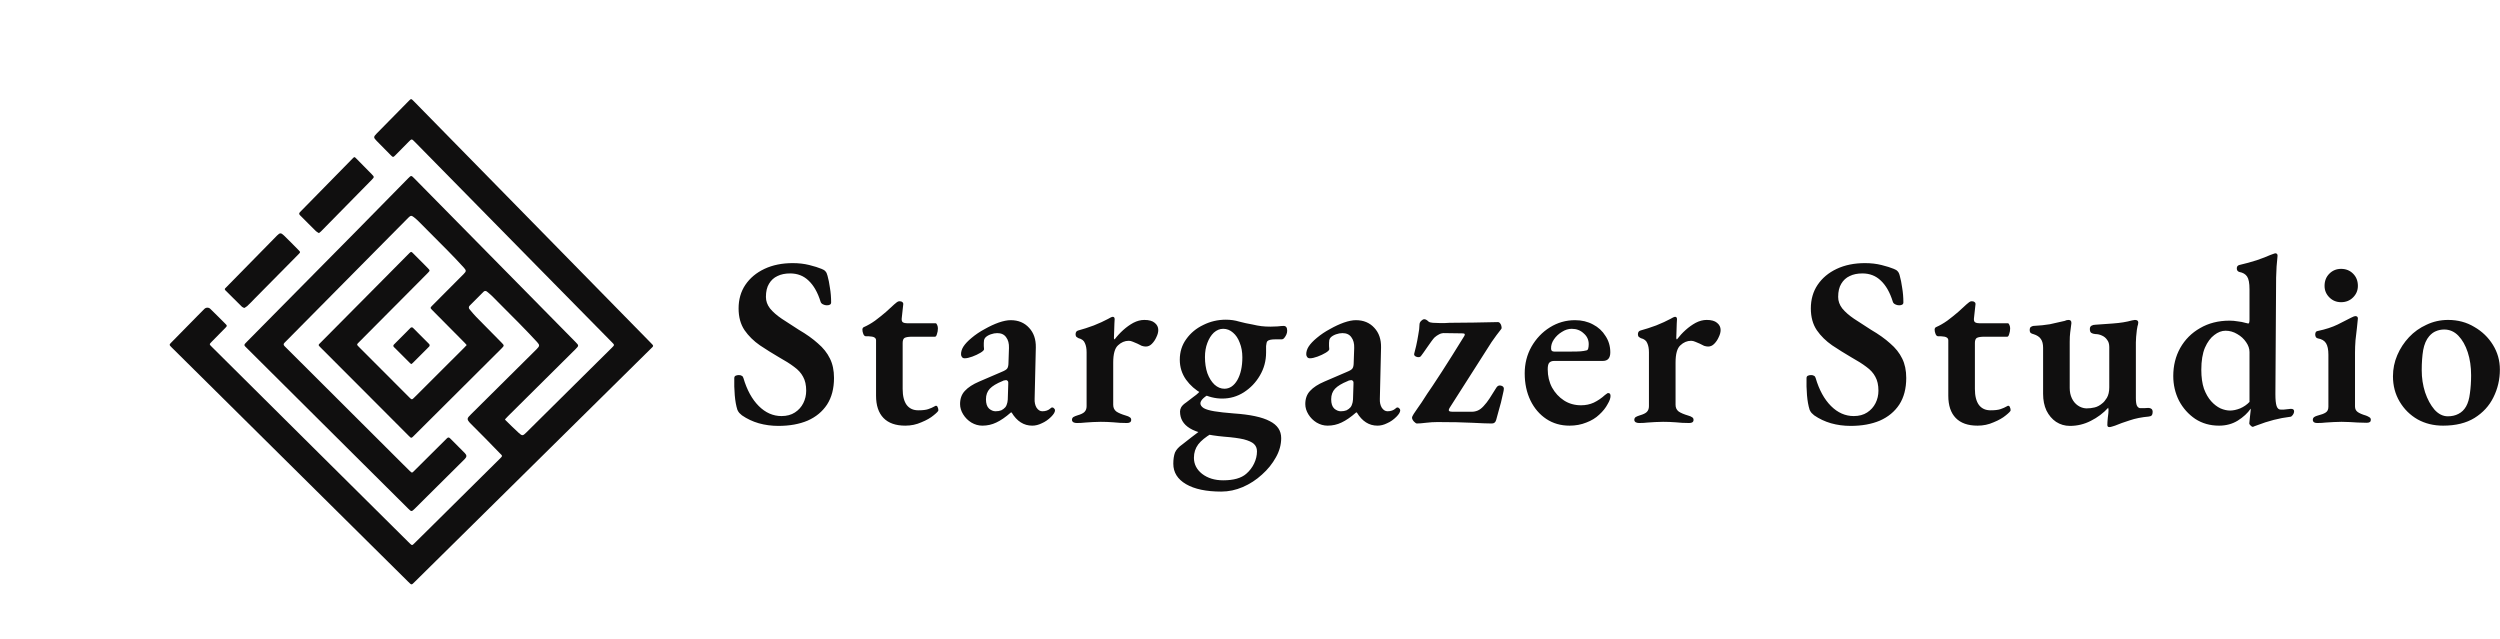
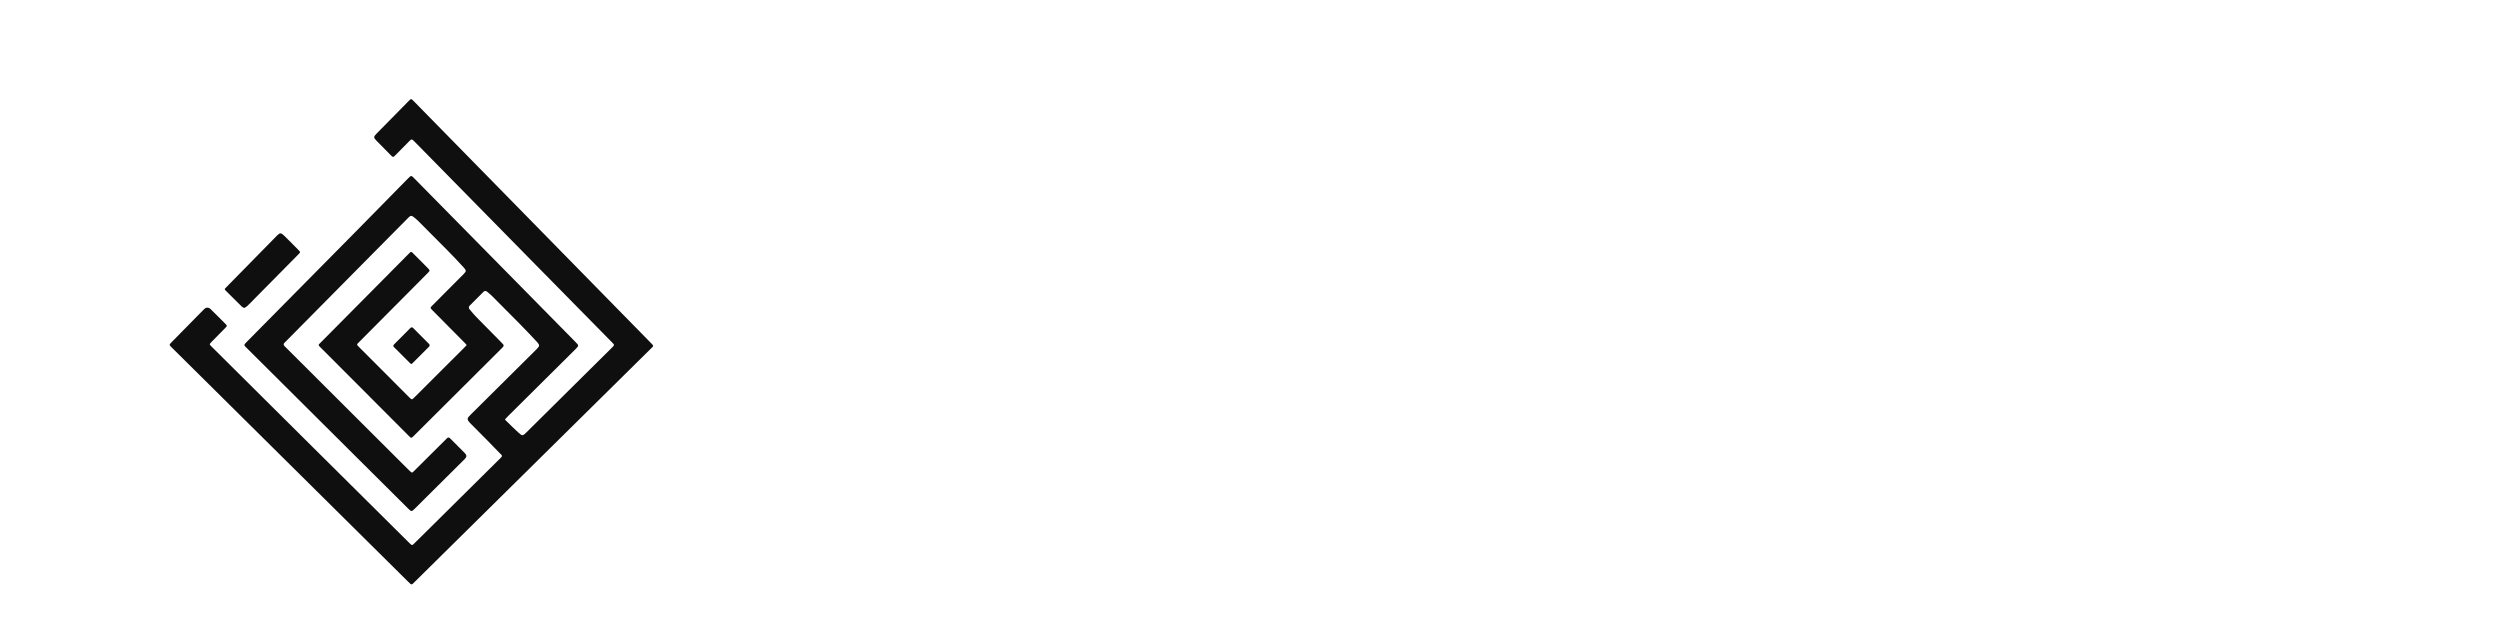
<svg xmlns="http://www.w3.org/2000/svg" width="1702" height="435" viewBox="0 0 1702 435" fill="none">
-   <path d="M529.927 289.948C525.248 289.948 520.787 289.35 516.544 288.153C512.409 286.956 508.601 285.161 505.119 282.767C504.466 282.223 503.868 281.679 503.324 281.135C502.78 280.482 502.344 279.775 502.018 279.013C501.148 276.293 500.549 272.974 500.223 269.057C499.896 265.031 499.787 261.169 499.896 257.469C499.896 256.708 500.168 256.164 500.712 255.837C501.365 255.511 502.127 255.348 502.997 255.348C503.868 255.348 504.521 255.511 504.956 255.837C505.5 256.055 505.881 256.545 506.098 257.306C508.492 265.467 511.974 271.832 516.544 276.402C521.114 280.972 526.282 283.257 532.049 283.257C535.639 283.257 538.686 282.44 541.188 280.808C543.691 279.176 545.595 277.055 546.901 274.443C548.206 271.832 548.859 269.003 548.859 265.956C548.859 262.148 548.152 258.993 546.738 256.49C545.432 253.988 543.419 251.757 540.699 249.798C537.979 247.731 534.551 245.555 530.417 243.27C525.955 240.659 521.603 237.939 517.36 235.11C513.116 232.172 509.634 228.744 506.914 224.827C504.194 220.802 502.834 215.851 502.834 209.975C502.834 203.882 504.357 198.551 507.404 193.981C510.559 189.302 514.912 185.657 520.461 183.046C526.01 180.434 532.429 179.129 539.72 179.129C543.745 179.129 547.499 179.564 550.981 180.434C554.463 181.305 557.237 182.175 559.305 183.046C560.502 183.481 561.372 184.025 561.916 184.678C562.569 185.331 563.059 186.364 563.385 187.779C564.038 190.064 564.582 192.784 565.017 195.939C565.561 199.095 565.833 202.413 565.833 205.895C565.833 207.201 564.854 207.854 562.895 207.854C562.025 207.854 561.154 207.636 560.284 207.201C559.414 206.765 558.87 206.167 558.652 205.405C556.693 199.095 553.973 194.307 550.491 191.043C547.118 187.779 542.929 186.147 537.924 186.147C534.551 186.147 531.668 186.745 529.274 187.942C526.88 189.03 524.976 190.771 523.562 193.165C522.147 195.45 521.44 198.442 521.44 202.141C521.44 204.97 522.365 207.581 524.215 209.975C526.173 212.369 528.839 214.708 532.212 216.993C535.694 219.278 539.556 221.781 543.8 224.501C549.023 227.548 553.375 230.649 556.857 233.804C560.447 236.85 563.167 240.278 565.017 244.086C566.867 247.786 567.792 252.192 567.792 257.306C567.792 264.487 566.214 270.526 563.059 275.422C559.903 280.21 555.497 283.855 549.839 286.358C544.181 288.751 537.543 289.948 529.927 289.948ZM616.326 289.785C609.798 289.785 604.847 288.044 601.474 284.562C598.101 281.08 596.415 276.021 596.415 269.384V231.682C596.415 230.812 596.034 230.159 595.272 229.724C594.619 229.288 593.259 229.016 591.192 228.908H589.397C588.744 228.908 588.2 228.418 587.764 227.439C587.329 226.351 587.112 225.317 587.112 224.338C587.112 224.12 587.166 223.848 587.275 223.522C587.492 223.086 587.764 222.814 588.091 222.706C590.593 221.618 593.15 220.149 595.762 218.299C598.373 216.34 600.821 214.382 603.106 212.423C605.391 210.356 607.295 208.615 608.819 207.201C609.58 206.657 610.179 206.167 610.614 205.732C611.158 205.297 611.756 205.079 612.409 205.079C613.28 205.079 613.932 205.297 614.368 205.732C614.912 206.058 615.075 206.765 614.857 207.854L613.878 216.83C613.769 218.136 614.041 219.006 614.694 219.441C615.456 219.877 616.489 220.094 617.795 220.094H637.054C637.38 220.094 637.707 220.475 638.033 221.237C638.36 221.998 638.523 222.76 638.523 223.522C638.523 224.936 638.305 226.242 637.87 227.439C637.544 228.636 637.108 229.234 636.564 229.234H621.059C618.557 229.234 616.816 229.506 615.837 230.05C614.966 230.594 614.531 231.737 614.531 233.477V264.814C614.531 269.601 615.456 273.246 617.305 275.749C619.155 278.143 621.767 279.339 625.14 279.339C628.186 279.339 630.471 279.067 631.994 278.523C633.627 277.979 635.095 277.327 636.401 276.565C636.727 276.347 637 276.239 637.217 276.239C637.761 276.239 638.142 276.565 638.36 277.218C638.686 277.871 638.849 278.578 638.849 279.339C638.849 279.884 637.761 281.026 635.585 282.767C633.518 284.508 630.743 286.086 627.261 287.5C623.888 289.023 620.243 289.785 616.326 289.785ZM668.793 289.785C666.182 289.785 663.679 289.078 661.285 287.663C659.001 286.249 657.151 284.399 655.736 282.114C654.322 279.829 653.615 277.49 653.615 275.096C653.615 271.397 654.703 268.404 656.879 266.119C659.055 263.726 662.319 261.604 666.671 259.754L681.85 253.226C684.026 252.355 685.332 251.539 685.767 250.778C686.311 250.016 686.583 248.602 686.583 246.534L686.909 236.905C687.018 233.858 686.365 231.41 684.951 229.56C683.645 227.711 681.632 226.786 678.912 226.786C677.498 226.786 676.029 227.058 674.506 227.602C672.982 228.146 671.785 228.853 670.915 229.724C670.48 230.159 670.153 230.757 669.936 231.519C669.827 232.172 669.772 232.825 669.772 233.477C669.772 234.022 669.772 234.729 669.772 235.599C669.881 236.361 669.936 237.068 669.936 237.721C669.936 238.374 669.12 239.19 667.487 240.169C665.855 241.148 664.006 242.019 661.938 242.78C659.871 243.542 658.13 243.923 656.716 243.923C655.954 243.923 655.356 243.651 654.92 243.107C654.485 242.563 654.267 241.91 654.267 241.148C654.267 239.407 654.812 237.667 655.9 235.926C657.096 234.076 658.946 232.117 661.449 230.05C664.169 227.765 667.161 225.752 670.425 224.011C673.689 222.162 676.845 220.693 679.891 219.605C683.047 218.517 685.767 217.973 688.052 217.973C693.275 217.973 697.464 219.713 700.619 223.195C703.775 226.568 705.298 231.029 705.189 236.578L704.373 271.505C704.264 273.899 704.699 275.912 705.679 277.544C706.767 279.176 708.072 279.992 709.596 279.992C711.881 279.992 713.73 279.339 715.145 278.034C715.58 277.599 715.961 277.381 716.287 277.381C716.831 277.381 717.267 277.599 717.593 278.034C718.028 278.36 718.246 278.795 718.246 279.339C718.246 280.536 717.375 282.005 715.634 283.746C713.676 285.705 711.554 287.174 709.269 288.153C707.093 289.241 704.917 289.785 702.741 289.785C696.974 289.785 692.295 286.793 688.705 280.808H688.215C684.625 283.964 681.306 286.249 678.259 287.663C675.322 289.078 672.166 289.785 668.793 289.785ZM677.77 279.992C679.293 279.992 680.599 279.775 681.687 279.339C682.775 278.795 683.7 278.088 684.461 277.218C684.897 276.674 685.223 276.021 685.441 275.259C685.767 274.498 685.985 273.41 686.093 271.995L686.42 261.55C686.529 260.462 686.42 259.754 686.093 259.428C685.767 258.993 685.386 258.775 684.951 258.775C684.733 258.775 684.407 258.829 683.972 258.938C683.536 258.938 683.047 259.101 682.503 259.428C678.477 261.06 675.594 262.801 673.853 264.651C672.112 266.5 671.241 268.894 671.241 271.832C671.241 274.77 671.949 276.891 673.363 278.197C674.778 279.394 676.246 279.992 677.77 279.992ZM733.066 287.99C732.196 287.99 731.434 287.826 730.781 287.5C730.128 287.065 729.802 286.521 729.802 285.868C729.802 284.997 730.128 284.345 730.781 283.909C731.543 283.474 732.468 283.093 733.556 282.767C735.841 282.114 737.418 281.352 738.289 280.482C739.268 279.503 739.758 278.197 739.758 276.565V239.843C739.758 237.34 739.377 235.273 738.615 233.641C737.962 231.9 736.493 230.757 734.208 230.213C733.773 229.996 733.338 229.724 732.903 229.397C732.468 228.962 732.25 228.364 732.25 227.602C732.25 226.187 732.848 225.317 734.045 224.991C737.309 224.12 740.846 222.978 744.654 221.563C748.462 220.04 751.672 218.571 754.283 217.156C754.827 216.83 755.426 216.504 756.079 216.177C756.731 215.851 757.221 215.688 757.548 215.688C758.418 215.688 758.853 216.232 758.853 217.32C758.853 217.755 758.799 218.734 758.69 220.257C758.69 221.781 758.636 223.467 758.527 225.317C758.527 227.058 758.472 228.636 758.364 230.05C758.364 230.703 758.527 231.029 758.853 231.029C760.594 228.744 762.553 226.623 764.729 224.664C766.905 222.706 769.19 221.074 771.584 219.768C774.086 218.462 776.589 217.809 779.091 217.809C782.247 217.809 784.586 218.462 786.109 219.768C787.741 221.074 788.557 222.706 788.557 224.664C788.557 226.187 788.122 227.82 787.252 229.56C786.49 231.301 785.456 232.825 784.151 234.13C782.954 235.327 781.594 235.926 780.071 235.926C779.2 235.926 778.275 235.762 777.296 235.436C776.317 235.001 775.337 234.511 774.358 233.967C773.379 233.532 772.345 233.097 771.257 232.661C770.278 232.226 769.353 232.009 768.483 232.009C765.762 232.009 763.314 233.042 761.138 235.11C758.962 237.068 757.874 240.985 757.874 246.861V275.586C757.874 277.544 758.581 279.067 759.996 280.156C761.41 281.135 763.586 282.06 766.524 282.93C767.721 283.257 768.591 283.637 769.135 284.073C769.788 284.399 770.115 284.997 770.115 285.868C770.115 287.282 769.135 287.99 767.177 287.99C763.913 287.99 760.812 287.826 757.874 287.5C755.045 287.282 752.216 287.174 749.387 287.174C747.537 287.174 745.742 287.228 744.001 287.337C742.369 287.446 740.682 287.554 738.942 287.663C737.201 287.881 735.242 287.99 733.066 287.99ZM831.432 334.668C821.204 334.668 813.207 332.981 807.44 329.608C801.673 326.235 798.79 321.611 798.79 315.735C798.79 312.689 799.171 310.132 799.932 308.064C800.803 306.106 802.489 304.256 804.992 302.515C806.842 301.101 808.855 299.523 811.031 297.782C813.207 296.15 815.22 294.627 817.069 293.212L824.74 295.171C820.714 297.565 817.722 300.013 815.764 302.515C813.805 305.127 812.826 308.173 812.826 311.655C812.826 316.007 814.676 319.652 818.375 322.59C822.183 325.528 826.971 326.997 832.738 326.997C839.81 326.997 845.033 325.528 848.406 322.59C850.691 320.632 852.486 318.292 853.792 315.572C855.097 312.852 855.75 310.077 855.75 307.248C855.75 305.181 855.043 303.495 853.629 302.189C852.323 300.992 850.038 299.958 846.774 299.088C843.509 298.326 839.048 297.728 833.39 297.293C822.401 296.313 814.621 294.409 810.051 291.58C805.59 288.86 803.36 285.052 803.36 280.156C803.36 279.176 803.632 278.197 804.176 277.218C804.829 276.13 805.971 275.042 807.603 273.954C809.562 272.43 811.194 271.179 812.5 270.2C813.914 269.22 815.057 268.296 815.927 267.425C816.797 266.555 817.45 265.684 817.886 264.814L825.067 267.752C822.782 268.513 820.878 269.601 819.354 271.016C817.94 272.321 817.233 273.518 817.233 274.606C817.233 275.803 817.994 276.891 819.518 277.871C821.041 278.741 823.435 279.448 826.699 279.992C829.963 280.536 834.37 281.026 839.919 281.461C851.126 282.223 859.286 283.964 864.4 286.684C869.623 289.295 872.234 293.158 872.234 298.272C872.234 302.733 871.038 307.085 868.644 311.329C866.25 315.681 863.095 319.598 859.178 323.08C855.261 326.67 850.908 329.499 846.121 331.567C841.333 333.634 836.437 334.668 831.432 334.668ZM833.554 264.651C837.144 264.651 840.082 262.692 842.367 258.775C844.652 254.749 845.794 249.581 845.794 243.27C845.794 239.571 845.196 236.252 843.999 233.314C842.911 230.376 841.388 228.092 839.429 226.459C837.471 224.719 835.24 223.848 832.738 223.848C830.453 223.848 828.331 224.719 826.372 226.459C824.523 228.2 823.054 230.54 821.966 233.477C820.878 236.306 820.334 239.516 820.334 243.107C820.334 247.133 820.878 250.778 821.966 254.042C823.163 257.306 824.795 259.918 826.862 261.876C828.929 263.726 831.16 264.651 833.554 264.651ZM832.085 271.342C827.297 271.342 822.673 270.2 818.212 267.915C813.86 265.521 810.269 262.366 807.44 258.449C804.611 254.423 803.197 249.907 803.197 244.902C803.197 239.571 804.665 234.892 807.603 230.866C810.541 226.731 814.404 223.522 819.191 221.237C823.979 218.843 829.093 217.646 834.533 217.646C837.797 217.646 840.844 218.081 843.673 218.952C846.502 219.713 849.494 220.366 852.649 220.91C854.934 221.454 857.002 221.835 858.851 222.053C860.701 222.27 862.714 222.379 864.89 222.379C866.413 222.379 868.045 222.325 869.786 222.216C871.636 221.998 872.996 221.89 873.867 221.89C875.499 221.89 876.315 222.978 876.315 225.154C876.315 226.786 875.662 228.418 874.356 230.05C873.812 230.703 873.214 231.029 872.561 231.029H868.154C865.325 231.029 863.53 231.465 862.768 232.335C862.551 232.661 862.387 233.042 862.279 233.477C862.17 233.913 862.061 234.62 861.952 235.599C861.952 236.578 861.952 238.047 861.952 240.006C861.952 245.664 860.538 250.887 857.709 255.674C854.989 260.353 851.344 264.161 846.774 267.099C842.313 269.928 837.416 271.342 832.085 271.342ZM903.822 289.785C901.211 289.785 898.708 289.078 896.314 287.663C894.029 286.249 892.18 284.399 890.765 282.114C889.351 279.829 888.643 277.49 888.643 275.096C888.643 271.397 889.731 268.404 891.908 266.119C894.084 263.726 897.348 261.604 901.7 259.754L916.879 253.226C919.055 252.355 920.361 251.539 920.796 250.778C921.34 250.016 921.612 248.602 921.612 246.534L921.938 236.905C922.047 233.858 921.394 231.41 919.98 229.56C918.674 227.711 916.661 226.786 913.941 226.786C912.526 226.786 911.058 227.058 909.534 227.602C908.011 228.146 906.814 228.853 905.944 229.724C905.508 230.159 905.182 230.757 904.964 231.519C904.856 232.172 904.801 232.825 904.801 233.477C904.801 234.022 904.801 234.729 904.801 235.599C904.91 236.361 904.964 237.068 904.964 237.721C904.964 238.374 904.148 239.19 902.516 240.169C900.884 241.148 899.034 242.019 896.967 242.78C894.9 243.542 893.159 243.923 891.744 243.923C890.983 243.923 890.384 243.651 889.949 243.107C889.514 242.563 889.296 241.91 889.296 241.148C889.296 239.407 889.84 237.667 890.928 235.926C892.125 234.076 893.975 232.117 896.477 230.05C899.198 227.765 902.19 225.752 905.454 224.011C908.718 222.162 911.874 220.693 914.92 219.605C918.076 218.517 920.796 217.973 923.081 217.973C928.303 217.973 932.492 219.713 935.648 223.195C938.803 226.568 940.327 231.029 940.218 236.578L939.402 271.505C939.293 273.899 939.728 275.912 940.707 277.544C941.795 279.176 943.101 279.992 944.624 279.992C946.909 279.992 948.759 279.339 950.174 278.034C950.609 277.599 950.99 277.381 951.316 277.381C951.86 277.381 952.295 277.599 952.622 278.034C953.057 278.36 953.275 278.795 953.275 279.339C953.275 280.536 952.404 282.005 950.663 283.746C948.705 285.705 946.583 287.174 944.298 288.153C942.122 289.241 939.946 289.785 937.77 289.785C932.003 289.785 927.324 286.793 923.734 280.808H923.244C919.653 283.964 916.335 286.249 913.288 287.663C910.35 289.078 907.195 289.785 903.822 289.785ZM912.798 279.992C914.322 279.992 915.627 279.775 916.716 279.339C917.804 278.795 918.728 278.088 919.49 277.218C919.925 276.674 920.252 276.021 920.469 275.259C920.796 274.498 921.013 273.41 921.122 271.995L921.449 261.55C921.557 260.462 921.449 259.754 921.122 259.428C920.796 258.993 920.415 258.775 919.98 258.775C919.762 258.775 919.436 258.829 919 258.938C918.565 258.938 918.076 259.101 917.532 259.428C913.506 261.06 910.622 262.801 908.881 264.651C907.141 266.5 906.27 268.894 906.27 271.832C906.27 274.77 906.977 276.891 908.392 278.197C909.806 279.394 911.275 279.992 912.798 279.992ZM964.581 288.316C964.145 288.316 963.493 287.881 962.622 287.01C961.752 286.031 961.316 285.161 961.316 284.399C961.316 283.855 961.697 282.985 962.459 281.788C963.329 280.482 964.254 279.122 965.234 277.707C966.322 276.184 967.192 274.933 967.845 273.954C970.456 269.819 972.904 266.119 975.189 262.855C977.474 259.482 979.65 256.164 981.718 252.899C983.894 249.526 986.179 245.936 988.573 242.128C990.966 238.319 993.741 233.858 996.896 228.744C997.114 228.418 997.223 228.037 997.223 227.602C997.223 227.167 996.57 226.949 995.264 226.949L983.839 226.786C982.316 226.677 980.956 226.949 979.759 227.602C978.671 228.146 977.637 228.853 976.658 229.724C976.114 230.268 975.407 231.138 974.536 232.335C973.666 233.532 972.741 234.838 971.762 236.252C970.783 237.558 969.912 238.809 969.151 240.006C968.389 241.094 967.79 241.91 967.355 242.454C966.702 243.216 965.723 243.379 964.417 242.944C963.112 242.508 962.568 241.801 962.785 240.822C963.112 239.734 963.547 237.993 964.091 235.599C964.635 233.205 965.125 230.649 965.56 227.928C966.104 225.208 966.376 222.923 966.376 221.074C966.376 220.094 966.757 219.224 967.518 218.462C968.28 217.701 968.987 217.32 969.64 217.32C970.511 217.32 971.49 217.864 972.578 218.952C973.122 219.387 974.101 219.659 975.516 219.768C977.039 219.877 978.562 219.931 980.086 219.931C981.391 219.931 982.643 219.931 983.839 219.931C985.036 219.822 986.016 219.768 986.777 219.768C992.109 219.768 997.604 219.713 1003.26 219.605C1008.92 219.496 1014.41 219.387 1019.75 219.278C1020.4 219.278 1020.94 219.605 1021.38 220.257C1021.81 220.802 1022.09 221.454 1022.19 222.216C1022.41 222.978 1022.36 223.576 1022.03 224.011C1020.83 225.535 1019.75 226.949 1018.77 228.255C1017.79 229.56 1016.7 231.084 1015.5 232.825L986.777 277.871C986.342 278.632 986.233 279.231 986.451 279.666C986.777 280.101 987.539 280.319 988.736 280.319H1001.96C1003.37 280.319 1004.73 280.047 1006.04 279.503C1007.34 278.959 1008.65 277.979 1009.95 276.565C1011.48 274.933 1012.84 273.192 1014.03 271.342C1015.34 269.384 1016.92 266.881 1018.77 263.835C1019.53 262.638 1020.56 262.202 1021.87 262.529C1023.17 262.855 1023.83 263.563 1023.83 264.651C1023.83 265.303 1023.61 266.5 1023.17 268.241C1022.85 269.873 1022.41 271.777 1021.87 273.954C1021.32 276.13 1020.72 278.306 1020.07 280.482C1019.53 282.549 1019.04 284.345 1018.6 285.868C1018.17 287.5 1017.19 288.316 1015.67 288.316C1013.05 288.316 1008.59 288.153 1002.28 287.826C995.971 287.5 988.083 287.337 978.617 287.337C976.114 287.337 973.503 287.5 970.783 287.826C968.171 288.153 966.104 288.316 964.581 288.316ZM1068.54 289.785C1062.56 289.785 1057.28 288.262 1052.71 285.215C1048.14 282.168 1044.55 277.979 1041.94 272.648C1039.33 267.208 1038.02 261.06 1038.02 254.205C1038.02 247.568 1039.55 241.529 1042.59 236.089C1045.75 230.54 1049.94 226.133 1055.16 222.869C1060.38 219.605 1066.1 217.973 1072.3 217.973C1076.87 217.973 1080.95 218.952 1084.54 220.91C1088.13 222.76 1090.96 225.371 1093.03 228.744C1095.2 232.009 1096.29 235.708 1096.29 239.843C1096.29 243.76 1094.6 245.718 1091.23 245.718H1058.1C1056.58 245.718 1055.43 246.153 1054.67 247.024C1054.02 247.786 1053.69 249.254 1053.69 251.431C1053.69 256 1054.67 260.135 1056.63 263.835C1058.7 267.534 1061.42 270.472 1064.79 272.648C1068.16 274.824 1072.03 275.912 1076.38 275.912C1079.53 275.912 1082.42 275.314 1085.03 274.117C1087.75 272.811 1090.31 271.07 1092.7 268.894C1093.13 268.568 1093.52 268.296 1093.84 268.078C1094.17 267.752 1094.49 267.588 1094.82 267.588C1095.91 267.588 1096.45 268.241 1096.45 269.547C1096.45 271.07 1095.8 272.92 1094.49 275.096C1093.19 277.599 1091.28 279.992 1088.78 282.277C1086.39 284.562 1083.45 286.358 1079.97 287.663C1076.49 289.078 1072.68 289.785 1068.54 289.785ZM1058.1 239.353H1069.69C1072.52 239.353 1074.64 239.299 1076.05 239.19C1077.47 239.081 1078.83 238.863 1080.13 238.537C1080.68 238.428 1081.06 237.993 1081.27 237.231C1081.49 236.361 1081.6 235.382 1081.6 234.294C1081.6 231.356 1080.46 228.908 1078.17 226.949C1076 224.882 1073.28 223.848 1070.01 223.848C1067.73 223.848 1065.5 224.555 1063.32 225.97C1061.15 227.276 1059.35 228.962 1057.94 231.029C1056.52 233.097 1055.87 235.218 1055.98 237.395C1055.98 238.7 1056.68 239.353 1058.1 239.353ZM1115.91 287.99C1115.04 287.99 1114.28 287.826 1113.62 287.5C1112.97 287.065 1112.64 286.521 1112.64 285.868C1112.64 284.997 1112.97 284.345 1113.62 283.909C1114.38 283.474 1115.31 283.093 1116.4 282.767C1118.68 282.114 1120.26 281.352 1121.13 280.482C1122.11 279.503 1122.6 278.197 1122.6 276.565V239.843C1122.6 237.34 1122.22 235.273 1121.46 233.641C1120.8 231.9 1119.34 230.757 1117.05 230.213C1116.62 229.996 1116.18 229.724 1115.75 229.397C1115.31 228.962 1115.09 228.364 1115.09 227.602C1115.09 226.187 1115.69 225.317 1116.89 224.991C1120.15 224.12 1123.69 222.978 1127.5 221.563C1131.3 220.04 1134.51 218.571 1137.13 217.156C1137.67 216.83 1138.27 216.504 1138.92 216.177C1139.57 215.851 1140.06 215.688 1140.39 215.688C1141.26 215.688 1141.7 216.232 1141.7 217.32C1141.7 217.755 1141.64 218.734 1141.53 220.257C1141.53 221.781 1141.48 223.467 1141.37 225.317C1141.37 227.058 1141.31 228.636 1141.21 230.05C1141.21 230.703 1141.37 231.029 1141.7 231.029C1143.44 228.744 1145.39 226.623 1147.57 224.664C1149.75 222.706 1152.03 221.074 1154.43 219.768C1156.93 218.462 1159.43 217.809 1161.93 217.809C1165.09 217.809 1167.43 218.462 1168.95 219.768C1170.58 221.074 1171.4 222.706 1171.4 224.664C1171.4 226.187 1170.96 227.82 1170.09 229.56C1169.33 231.301 1168.3 232.825 1166.99 234.13C1165.8 235.327 1164.44 235.926 1162.91 235.926C1162.04 235.926 1161.12 235.762 1160.14 235.436C1159.16 235.001 1158.18 234.511 1157.2 233.967C1156.22 233.532 1155.19 233.097 1154.1 232.661C1153.12 232.226 1152.2 232.009 1151.32 232.009C1148.6 232.009 1146.16 233.042 1143.98 235.11C1141.8 237.068 1140.72 240.985 1140.72 246.861V275.586C1140.72 277.544 1141.42 279.067 1142.84 280.156C1144.25 281.135 1146.43 282.06 1149.37 282.93C1150.56 283.257 1151.43 283.637 1151.98 284.073C1152.63 284.399 1152.96 284.997 1152.96 285.868C1152.96 287.282 1151.98 287.99 1150.02 287.99C1146.75 287.99 1143.65 287.826 1140.72 287.5C1137.89 287.282 1135.06 287.174 1132.23 287.174C1130.38 287.174 1128.58 287.228 1126.84 287.337C1125.21 287.446 1123.52 287.554 1121.78 287.663C1120.04 287.881 1118.08 287.99 1115.91 287.99ZM1259.91 289.948C1255.23 289.948 1250.77 289.35 1246.53 288.153C1242.39 286.956 1238.58 285.161 1235.1 282.767C1234.45 282.223 1233.85 281.679 1233.31 281.135C1232.76 280.482 1232.33 279.775 1232 279.013C1231.13 276.293 1230.53 272.974 1230.2 269.057C1229.88 265.031 1229.77 261.169 1229.88 257.469C1229.88 256.708 1230.15 256.164 1230.69 255.837C1231.35 255.511 1232.11 255.348 1232.98 255.348C1233.85 255.348 1234.5 255.511 1234.94 255.837C1235.48 256.055 1235.86 256.545 1236.08 257.306C1238.47 265.467 1241.96 271.832 1246.53 276.402C1251.1 280.972 1256.26 283.257 1262.03 283.257C1265.62 283.257 1268.67 282.44 1271.17 280.808C1273.67 279.176 1275.58 277.055 1276.88 274.443C1278.19 271.832 1278.84 269.003 1278.84 265.956C1278.84 262.148 1278.13 258.993 1276.72 256.49C1275.41 253.988 1273.4 251.757 1270.68 249.798C1267.96 247.731 1264.53 245.555 1260.4 243.27C1255.94 240.659 1251.59 237.939 1247.34 235.11C1243.1 232.172 1239.62 228.744 1236.9 224.827C1234.18 220.802 1232.82 215.851 1232.82 209.975C1232.82 203.882 1234.34 198.551 1237.39 193.981C1240.54 189.302 1244.89 185.657 1250.44 183.046C1255.99 180.434 1262.41 179.129 1269.7 179.129C1273.73 179.129 1277.48 179.564 1280.96 180.434C1284.45 181.305 1287.22 182.175 1289.29 183.046C1290.48 183.481 1291.35 184.025 1291.9 184.678C1292.55 185.331 1293.04 186.364 1293.37 187.779C1294.02 190.064 1294.56 192.784 1295 195.939C1295.54 199.095 1295.82 202.413 1295.82 205.895C1295.82 207.201 1294.84 207.854 1292.88 207.854C1292.01 207.854 1291.14 207.636 1290.27 207.201C1289.4 206.765 1288.85 206.167 1288.63 205.405C1286.68 199.095 1283.96 194.307 1280.47 191.043C1277.1 187.779 1272.91 186.147 1267.91 186.147C1264.53 186.147 1261.65 186.745 1259.26 187.942C1256.86 189.03 1254.96 190.771 1253.54 193.165C1252.13 195.45 1251.42 198.442 1251.42 202.141C1251.42 204.97 1252.35 207.581 1254.2 209.975C1256.16 212.369 1258.82 214.708 1262.19 216.993C1265.68 219.278 1269.54 221.781 1273.78 224.501C1279 227.548 1283.36 230.649 1286.84 233.804C1290.43 236.85 1293.15 240.278 1295 244.086C1296.85 247.786 1297.77 252.192 1297.77 257.306C1297.77 264.487 1296.2 270.526 1293.04 275.422C1289.89 280.21 1285.48 283.855 1279.82 286.358C1274.16 288.751 1267.53 289.948 1259.91 289.948ZM1346.31 289.785C1339.78 289.785 1334.83 288.044 1331.46 284.562C1328.08 281.08 1326.4 276.021 1326.4 269.384V231.682C1326.4 230.812 1326.02 230.159 1325.25 229.724C1324.6 229.288 1323.24 229.016 1321.17 228.908H1319.38C1318.73 228.908 1318.18 228.418 1317.75 227.439C1317.31 226.351 1317.09 225.317 1317.09 224.338C1317.09 224.12 1317.15 223.848 1317.26 223.522C1317.47 223.086 1317.75 222.814 1318.07 222.706C1320.58 221.618 1323.13 220.149 1325.74 218.299C1328.36 216.34 1330.8 214.382 1333.09 212.423C1335.37 210.356 1337.28 208.615 1338.8 207.201C1339.56 206.657 1340.16 206.167 1340.6 205.732C1341.14 205.297 1341.74 205.079 1342.39 205.079C1343.26 205.079 1343.91 205.297 1344.35 205.732C1344.89 206.058 1345.06 206.765 1344.84 207.854L1343.86 216.83C1343.75 218.136 1344.02 219.006 1344.68 219.441C1345.44 219.877 1346.47 220.094 1347.78 220.094H1367.04C1367.36 220.094 1367.69 220.475 1368.02 221.237C1368.34 221.998 1368.51 222.76 1368.51 223.522C1368.51 224.936 1368.29 226.242 1367.85 227.439C1367.53 228.636 1367.09 229.234 1366.55 229.234H1351.04C1348.54 229.234 1346.8 229.506 1345.82 230.05C1344.95 230.594 1344.51 231.737 1344.51 233.477V264.814C1344.51 269.601 1345.44 273.246 1347.29 275.749C1349.14 278.143 1351.75 279.339 1355.12 279.339C1358.17 279.339 1360.45 279.067 1361.98 278.523C1363.61 277.979 1365.08 277.327 1366.38 276.565C1366.71 276.347 1366.98 276.239 1367.2 276.239C1367.74 276.239 1368.12 276.565 1368.34 277.218C1368.67 277.871 1368.83 278.578 1368.83 279.339C1368.83 279.884 1367.74 281.026 1365.57 282.767C1363.5 284.508 1360.73 286.086 1357.24 287.5C1353.87 289.023 1350.23 289.785 1346.31 289.785ZM1435.99 290.764C1435.12 290.764 1434.68 290.275 1434.68 289.295C1434.68 288.098 1434.79 286.412 1435.01 284.236C1435.33 282.06 1435.5 280.319 1435.5 279.013C1435.5 278.687 1435.44 278.415 1435.33 278.197C1435.33 277.871 1435.33 277.653 1435.33 277.544C1431.96 281.244 1427.99 284.236 1423.42 286.521C1418.96 288.806 1414.23 289.948 1409.22 289.948C1405.74 289.948 1402.58 289.023 1399.75 287.174C1397.03 285.324 1394.86 282.767 1393.23 279.503C1391.7 276.239 1390.94 272.43 1390.94 268.078V236.742C1390.94 234.239 1390.45 232.281 1389.47 230.866C1388.49 229.343 1386.75 228.2 1384.25 227.439C1383.6 227.33 1383 227.058 1382.45 226.623C1382.02 226.187 1381.8 225.535 1381.8 224.664C1381.8 223.794 1382.02 223.141 1382.45 222.706C1383 222.27 1383.6 221.998 1384.25 221.89C1388.6 221.672 1392.36 221.291 1395.51 220.747C1398.67 220.094 1402.04 219.333 1405.63 218.462C1406.07 218.245 1406.5 218.081 1406.94 217.973C1407.37 217.864 1407.81 217.809 1408.24 217.809C1409.66 217.809 1410.31 218.571 1410.2 220.094C1409.87 222.597 1409.6 224.719 1409.38 226.459C1409.17 228.092 1409.06 230.159 1409.06 232.661V264.161C1409.06 266.772 1409.55 269.112 1410.53 271.179C1411.51 273.246 1412.87 274.878 1414.61 276.075C1416.35 277.272 1418.25 277.925 1420.32 278.034C1422.39 278.034 1424.29 277.816 1426.03 277.381C1427.88 276.946 1429.68 275.966 1431.42 274.443C1432.29 273.79 1433.27 272.593 1434.36 270.853C1435.44 269.003 1435.99 266.609 1435.99 263.671V236.252C1435.99 234.185 1435.5 232.553 1434.52 231.356C1433.65 230.05 1432.45 229.071 1430.93 228.418C1429.51 227.765 1428.04 227.439 1426.52 227.439C1425.32 227.33 1424.4 227.058 1423.75 226.623C1423.09 226.187 1422.77 225.317 1422.77 224.011C1422.77 222.923 1423.15 222.162 1423.91 221.726C1424.67 221.291 1425.54 221.074 1426.52 221.074C1431.31 220.747 1435.17 220.475 1438.11 220.257C1441.05 220.04 1443.49 219.768 1445.45 219.441C1447.52 219.115 1449.53 218.68 1451.49 218.136C1451.82 218.027 1452.15 217.973 1452.47 217.973C1452.91 217.864 1453.23 217.809 1453.45 217.809C1454.97 217.809 1455.74 218.408 1455.74 219.605C1455.74 219.931 1455.68 220.312 1455.57 220.747C1455.57 221.074 1455.46 221.454 1455.25 221.89C1455.14 222.216 1454.97 223.141 1454.76 224.664C1454.65 226.187 1454.48 227.765 1454.27 229.397C1454.16 231.029 1454.1 232.281 1454.1 233.151V271.016C1454.1 273.627 1454.38 275.422 1454.92 276.402C1455.57 277.381 1456.28 277.871 1457.04 277.871C1457.69 277.871 1458.62 277.871 1459.82 277.871C1461.12 277.762 1462.05 277.707 1462.59 277.707C1463.46 277.707 1464.17 277.925 1464.71 278.36C1465.26 278.795 1465.53 279.503 1465.53 280.482C1465.53 281.461 1465.31 282.223 1464.88 282.767C1464.55 283.202 1463.9 283.474 1462.92 283.583C1458.02 284.018 1453.67 284.889 1449.86 286.194C1446.05 287.391 1442.73 288.588 1439.9 289.785C1439.25 290.003 1438.54 290.22 1437.78 290.438C1437.13 290.655 1436.53 290.764 1435.99 290.764ZM1533.58 290.601C1533.26 290.601 1532.77 290.275 1532.11 289.622C1531.57 289.078 1531.3 288.642 1531.3 288.316C1531.51 286.793 1531.68 285.215 1531.79 283.583C1532 281.842 1532.17 280.373 1532.28 279.176V278.197C1530.21 281.244 1527.27 283.964 1523.46 286.358C1519.76 288.642 1515.52 289.785 1510.73 289.785C1504.64 289.785 1499.25 288.262 1494.57 285.215C1489.9 282.06 1486.2 277.925 1483.48 272.811C1480.86 267.588 1479.56 261.985 1479.56 256C1479.56 248.928 1481.14 242.563 1484.29 236.905C1487.56 231.138 1492.07 226.623 1497.84 223.358C1503.61 219.985 1510.3 218.299 1517.91 218.299C1519.76 218.299 1521.61 218.462 1523.46 218.789C1525.42 219.006 1527.11 219.333 1528.52 219.768C1529.83 220.094 1530.54 220.257 1530.64 220.257C1531.19 220.257 1531.46 219.333 1531.46 217.483V196.918C1531.46 192.784 1530.92 189.9 1529.83 188.268C1528.74 186.636 1527 185.603 1524.61 185.167C1523.41 184.841 1522.81 184.025 1522.81 182.719C1522.81 181.522 1523.35 180.761 1524.44 180.434C1528.69 179.455 1532.66 178.367 1536.36 177.17C1540.16 175.864 1543.27 174.667 1545.66 173.579C1546.75 173.144 1547.51 172.872 1547.94 172.763C1548.49 172.546 1548.81 172.437 1548.92 172.437C1550.01 172.437 1550.56 172.981 1550.56 174.069C1550.56 174.069 1550.5 174.722 1550.39 176.028C1550.28 177.333 1550.12 179.129 1549.9 181.413C1549.79 183.59 1549.69 186.092 1549.58 188.921L1549.09 268.404C1549.09 272.104 1549.36 274.77 1549.9 276.402C1550.45 278.034 1551.37 278.85 1552.68 278.85C1553.22 278.85 1553.93 278.85 1554.8 278.85C1555.67 278.741 1557.19 278.578 1559.37 278.36C1561 278.251 1561.82 278.795 1561.82 279.992C1561.82 280.863 1561.49 281.733 1560.84 282.604C1560.29 283.365 1559.75 283.746 1559.21 283.746C1555.51 284.181 1551.75 284.889 1547.94 285.868C1544.14 286.847 1540.27 288.098 1536.36 289.622C1535.59 289.948 1535 290.166 1534.56 290.275C1534.23 290.492 1533.91 290.601 1533.58 290.601ZM1518.24 279.503C1520.31 279.503 1522.59 279.013 1525.09 278.034C1527.6 276.946 1529.72 275.477 1531.46 273.627V239.679C1531.46 237.395 1530.7 235.164 1529.18 232.988C1527.65 230.703 1525.64 228.853 1523.14 227.439C1520.63 225.915 1517.97 225.154 1515.14 225.154C1512.53 225.154 1509.97 226.133 1507.47 228.092C1504.97 229.941 1502.84 232.825 1501.1 236.742C1499.47 240.659 1498.65 245.664 1498.65 251.757C1498.65 256.762 1499.25 261.06 1500.45 264.651C1501.76 268.132 1503.39 270.961 1505.35 273.138C1507.3 275.314 1509.43 276.946 1511.71 278.034C1514 279.013 1516.17 279.503 1518.24 279.503ZM1577.5 287.99C1576.63 287.99 1575.93 287.826 1575.38 287.5C1574.84 287.065 1574.57 286.521 1574.57 285.868C1574.57 284.997 1574.89 284.345 1575.54 283.909C1576.2 283.474 1576.96 283.148 1577.83 282.93C1580.44 282.277 1582.29 281.57 1583.38 280.808C1584.58 280.047 1585.17 278.741 1585.17 276.891V241.475C1585.17 237.993 1584.63 235.382 1583.54 233.641C1582.45 231.9 1580.6 230.812 1577.99 230.376C1577.45 230.268 1577.01 229.996 1576.69 229.56C1576.36 229.016 1576.2 228.418 1576.2 227.765C1576.2 226.242 1576.8 225.426 1577.99 225.317C1583.22 224.229 1587.73 222.76 1591.54 220.91C1595.46 218.952 1598.45 217.428 1600.52 216.34C1602.04 215.579 1603.02 215.198 1603.45 215.198C1604.65 215.198 1605.25 215.742 1605.25 216.83C1605.14 218.353 1604.92 220.475 1604.6 223.195C1604.27 225.807 1603.94 228.636 1603.62 231.682C1603.4 234.62 1603.29 237.395 1603.29 240.006V276.728C1603.29 278.36 1603.89 279.612 1605.09 280.482C1606.28 281.352 1608.19 282.168 1610.8 282.93C1611.67 283.257 1612.43 283.637 1613.08 284.073C1613.74 284.399 1614.06 284.997 1614.06 285.868C1614.06 287.174 1613.14 287.826 1611.29 287.826C1609.22 287.826 1607.21 287.772 1605.25 287.663C1603.4 287.554 1601.55 287.446 1599.7 287.337C1597.96 287.228 1596.11 287.174 1594.15 287.174C1592.3 287.174 1590.51 287.228 1588.76 287.337C1587.02 287.446 1585.23 287.554 1583.38 287.663C1581.64 287.881 1579.68 287.99 1577.5 287.99ZM1593.82 205.732C1590.67 205.732 1588 204.644 1585.83 202.468C1583.65 200.291 1582.56 197.68 1582.56 194.634C1582.56 191.26 1583.65 188.486 1585.83 186.31C1588 184.134 1590.67 183.046 1593.82 183.046C1597.09 183.046 1599.81 184.134 1601.98 186.31C1604.16 188.486 1605.25 191.26 1605.25 194.634C1605.25 197.68 1604.16 200.291 1601.98 202.468C1599.81 204.644 1597.09 205.732 1593.82 205.732ZM1663.24 289.785C1656.82 289.785 1651.05 288.37 1645.94 285.541C1640.82 282.604 1636.74 278.578 1633.7 273.464C1630.65 268.35 1629.13 262.583 1629.13 256.164C1629.13 251.159 1630.11 246.371 1632.06 241.801C1634.02 237.231 1636.69 233.151 1640.06 229.56C1643.43 225.97 1647.41 223.141 1651.98 221.074C1656.55 218.897 1661.44 217.809 1666.66 217.809C1673.3 217.809 1679.23 219.387 1684.45 222.542C1689.79 225.589 1694.03 229.669 1697.18 234.783C1700.34 239.897 1701.92 245.501 1701.92 251.594C1701.92 258.34 1700.45 264.651 1697.51 270.526C1694.68 276.293 1690.38 280.972 1684.62 284.562C1678.96 288.044 1671.83 289.785 1663.24 289.785ZM1666.5 283.42C1669.22 283.42 1671.61 282.876 1673.68 281.788C1675.86 280.7 1677.6 279.013 1678.9 276.728C1680.21 274.443 1681.08 271.451 1681.52 267.752C1682.06 263.943 1682.33 259.863 1682.33 255.511C1682.33 249.744 1681.57 244.521 1680.05 239.843C1678.52 235.164 1676.4 231.41 1673.68 228.581C1670.96 225.752 1667.75 224.338 1664.05 224.338C1661.99 224.338 1660.08 224.719 1658.34 225.48C1656.71 226.133 1655.19 227.276 1653.77 228.908C1651.81 231.193 1650.45 234.348 1649.69 238.374C1649.04 242.291 1648.71 246.861 1648.71 252.083C1648.71 257.306 1649.47 262.311 1651 267.099C1652.63 271.886 1654.75 275.803 1657.36 278.85C1660.08 281.896 1663.13 283.42 1666.5 283.42Z" fill="#100F0F" />
  <path d="M317.729 234.916C317.291 234.424 316.923 233.967 316.52 233.546L294.494 211.335C292.742 209.578 292.742 209.578 294.494 207.821C301.503 200.699 308.582 193.588 315.732 186.489C317.484 184.732 317.484 184.152 315.907 182.342C312.251 178.324 308.53 174.4 304.745 170.57C298.192 163.892 291.568 157.268 284.944 150.661C283.946 149.665 282.887 148.732 281.773 147.867C280.196 146.62 279.547 146.655 278.128 148.078C273.876 152.354 269.624 156.641 265.372 160.94L195.491 231.542C194.896 232.14 194.37 232.755 193.739 233.3C192.863 234.125 192.933 234.828 193.739 235.672C197.559 239.432 201.344 243.245 205.146 247.04L274.396 316.114C275.92 317.642 277.445 319.171 279.004 320.665C280.564 322.158 280.546 321.93 281.878 320.665C287.45 315.147 292.987 309.612 298.56 304.077C300.452 302.197 302.362 300.37 304.219 298.454C305.043 297.593 305.674 297.681 306.462 298.454C309.774 301.811 313.121 305.114 316.433 308.453C317.869 309.911 317.852 311 316.433 312.476L290.569 338.166L282.404 346.284C280.196 348.445 280.073 348.428 277.918 346.284C265.979 334.441 254.058 322.586 242.154 310.719L168.401 237.341C165.861 234.811 165.615 235.109 168.401 232.333L241.996 157.883C253.924 145.688 265.909 133.5 277.953 121.317C279.898 119.349 280.003 119.349 281.931 121.317L391.832 232.86C394.163 235.232 394.163 235.32 391.832 237.692C376.506 252.921 361.162 268.15 345.801 283.378C345.1 284.063 344.451 284.801 343.785 285.504C343.872 285.679 343.978 285.844 344.101 285.996C347.132 288.948 350.111 291.971 353.23 294.782C355.491 296.855 355.981 296.75 358.189 294.571L407.533 245.67C410.547 242.694 413.555 239.719 416.557 236.744C418.449 234.863 418.449 234.846 416.557 232.966L364.62 180.216L282.369 96.559C280.283 94.433 280.266 94.433 278.181 96.559C275.149 99.616 272.135 102.709 269.086 105.766C267.737 107.137 267.492 107.137 266.143 105.766C262.883 102.48 259.624 99.195 256.4 95.891C254.192 93.607 254.21 93.185 256.4 90.936L278.268 68.726C279.88 67.091 279.898 67.091 281.545 68.726L339.247 127.555C373.697 162.698 408.158 197.84 442.631 232.983C445.382 235.795 445.206 235.268 442.631 237.833L282.526 395.958C280.003 398.453 280.353 398.453 277.795 395.958L117.498 237.148L116.412 236.058C115.203 234.811 115.185 234.653 116.412 233.387C122.475 227.202 128.543 221.029 134.618 214.867C136.107 213.356 137.579 211.827 139.103 210.351C139.373 210.07 139.697 209.846 140.055 209.692C140.414 209.539 140.799 209.46 141.189 209.46C141.578 209.46 141.964 209.539 142.322 209.692C142.68 209.846 143.004 210.07 143.274 210.351C146.778 213.725 150.108 217.134 153.525 220.543C154.699 221.72 154.699 221.878 153.525 223.108L144.045 232.737C142.45 234.371 142.45 234.389 144.045 235.97L212.926 304.394L277.935 368.916C278.391 369.373 278.864 369.847 279.355 370.304C280.441 371.306 280.634 371.323 281.685 370.304C284.909 367.159 288.098 363.978 291.305 360.815L340.001 312.582C342.401 310.21 342.243 310.526 340.001 308.277C333.587 301.623 327.098 295.034 320.533 288.509C317.361 285.346 317.975 284.731 320.533 282.183L364.795 238.255L365.461 237.587C367.423 235.601 367.546 234.934 365.636 232.86C361.676 228.573 357.646 224.35 353.546 220.191C347.343 213.866 341.069 207.61 334.814 201.355C333.815 200.371 332.694 199.492 331.607 198.596C331.445 198.424 331.248 198.288 331.029 198.199C330.81 198.11 330.575 198.069 330.339 198.079C330.103 198.089 329.872 198.15 329.661 198.257C329.451 198.364 329.266 198.516 329.119 198.701C326.035 201.782 322.963 204.863 319.902 207.944C319.692 208.098 319.518 208.297 319.394 208.527C319.27 208.757 319.199 209.011 319.186 209.272C319.172 209.533 319.217 209.794 319.317 210.035C319.416 210.277 319.568 210.493 319.762 210.668C321.216 212.425 322.671 214.182 324.248 215.798C329.908 221.597 335.637 227.343 341.332 233.124C343.417 235.25 343.4 235.25 341.332 237.359L281.755 296.697C280.003 298.454 280.003 298.454 278.251 296.697L233.533 251.873L218.411 236.744C216.448 234.776 216.501 234.986 218.411 233.106C231.027 220.385 243.644 207.669 256.26 194.959L276.954 174.084C277.567 173.486 278.163 172.871 278.706 172.327C279.81 171.255 280.038 171.22 281.107 172.327C283.84 175.033 286.539 177.756 289.237 180.48L291.305 182.588C292.795 184.117 292.795 184.223 291.305 185.769C288.969 188.182 286.592 190.578 284.173 192.956C271.113 206.064 258.041 219.207 244.958 232.386C242.54 234.811 242.575 234.354 244.958 236.796L278.514 270.41C280.389 272.291 280.406 272.291 282.263 270.41L316.135 236.603C316.66 236.058 317.151 235.531 317.729 234.916Z" fill="#100F0F" />
-   <path d="M217.132 158.707C216.415 158.325 215.734 157.878 215.099 157.371C211.472 153.857 207.915 150.15 204.288 146.583C203.464 145.757 203.499 145.177 204.288 144.351C210.935 137.615 217.552 130.874 224.141 124.126C229.409 118.773 234.666 113.414 239.911 108.048C241.278 106.643 241.331 106.643 242.68 108.048C246.184 111.563 249.689 115.077 253.071 118.591C254.946 120.507 254.823 120.559 253.071 122.422C241.564 134.136 230.046 145.85 218.516 157.565C218.166 157.863 217.675 158.232 217.132 158.707Z" fill="#100F0F" />
  <path d="M166.317 209.664C165.757 209.468 165.226 209.196 164.74 208.856C160.973 205.148 157.24 201.388 153.473 197.681C152.667 196.89 153.122 196.415 153.683 195.923L168.437 180.9C175.183 174.029 181.982 167.177 188.693 160.271C190.446 158.514 191.234 158.303 193.267 160.271C196.649 163.539 199.943 166.895 203.237 170.252C204.586 171.605 204.586 171.71 203.237 173.081L173.326 203.339C171.679 205.096 170.049 206.712 168.35 208.329C167.719 208.842 167.038 209.29 166.317 209.664V209.664Z" fill="#100F0F" />
  <path d="M280.021 247.882C279.702 247.689 279.402 247.466 279.127 247.214C275.517 243.7 271.925 240.01 268.316 236.408C268.153 236.301 268.019 236.155 267.927 235.983C267.835 235.811 267.786 235.619 267.786 235.424C267.786 235.229 267.835 235.036 267.927 234.865C268.019 234.693 268.153 234.547 268.316 234.44C271.972 230.785 275.617 227.118 279.25 223.44C279.365 223.259 279.525 223.109 279.713 223.006C279.901 222.903 280.113 222.848 280.327 222.848C280.542 222.848 280.753 222.903 280.942 223.006C281.13 223.109 281.289 223.259 281.405 223.44C284.91 226.954 288.414 230.469 291.919 233.983C292.099 234.103 292.248 234.266 292.35 234.458C292.453 234.65 292.506 234.864 292.506 235.081C292.506 235.299 292.453 235.513 292.35 235.704C292.248 235.896 292.099 236.059 291.919 236.179L280.949 247.161C280.665 247.432 280.354 247.674 280.021 247.882V247.882Z" fill="#100F0F" />
</svg>